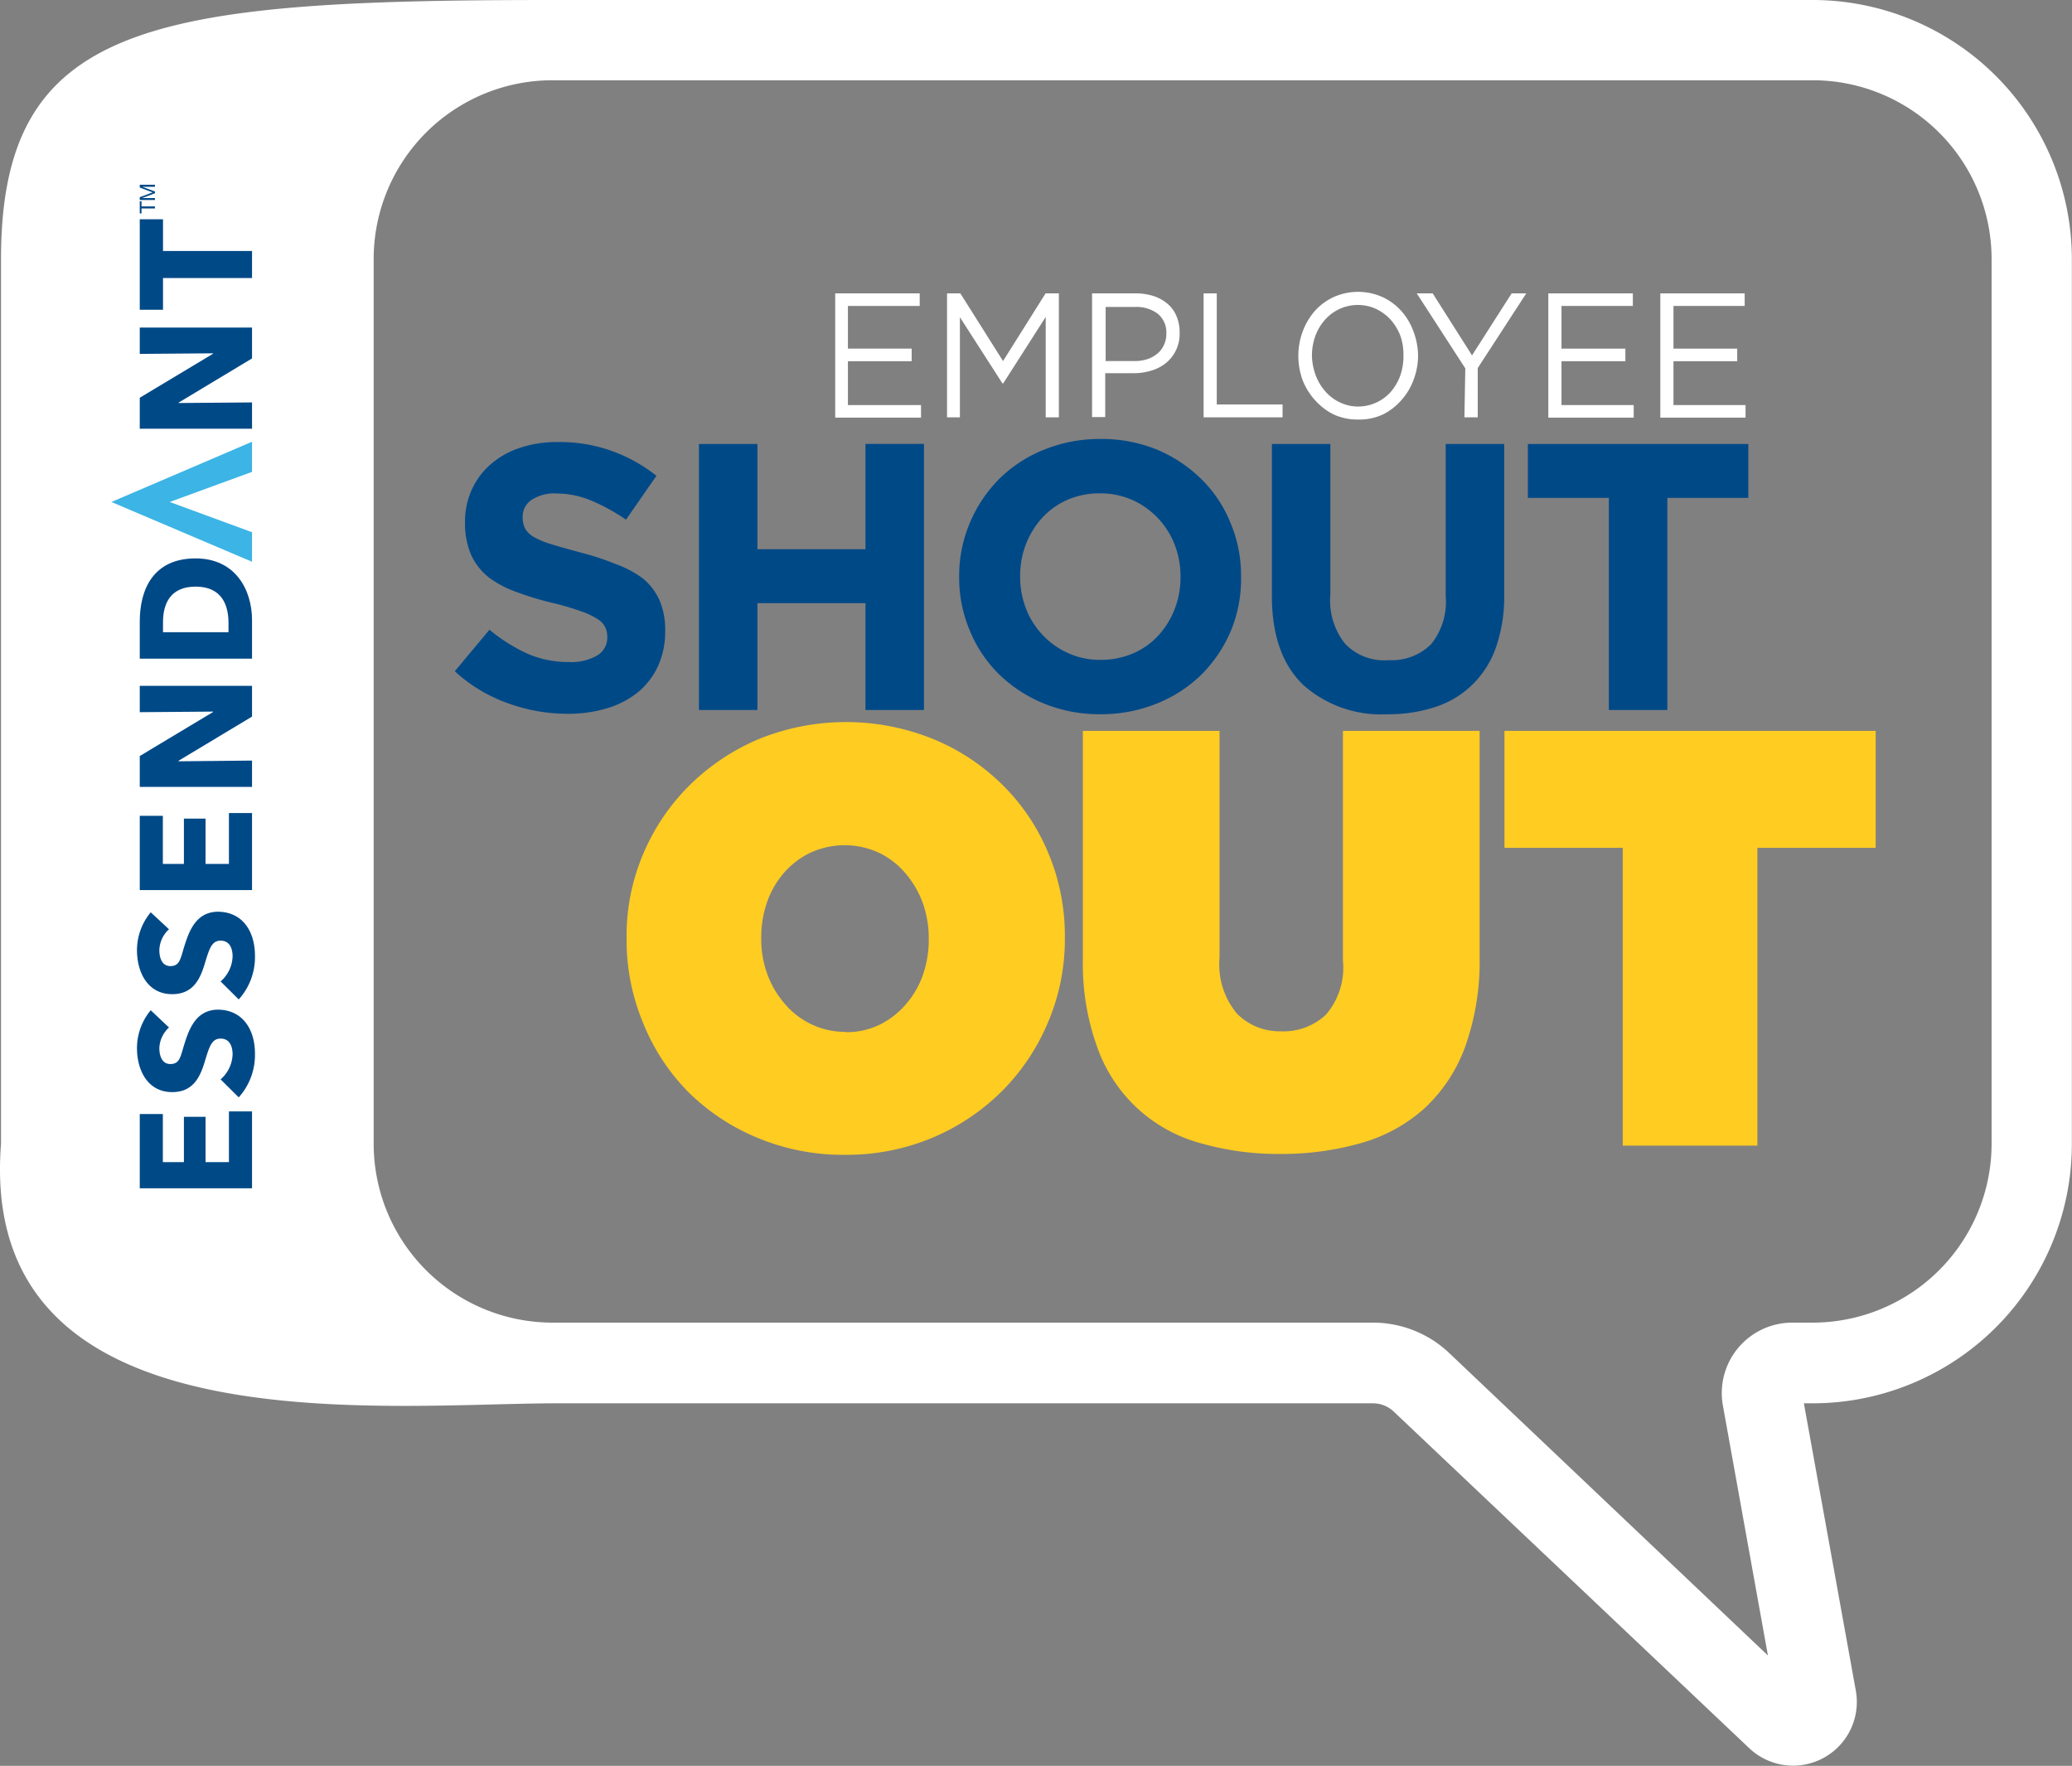
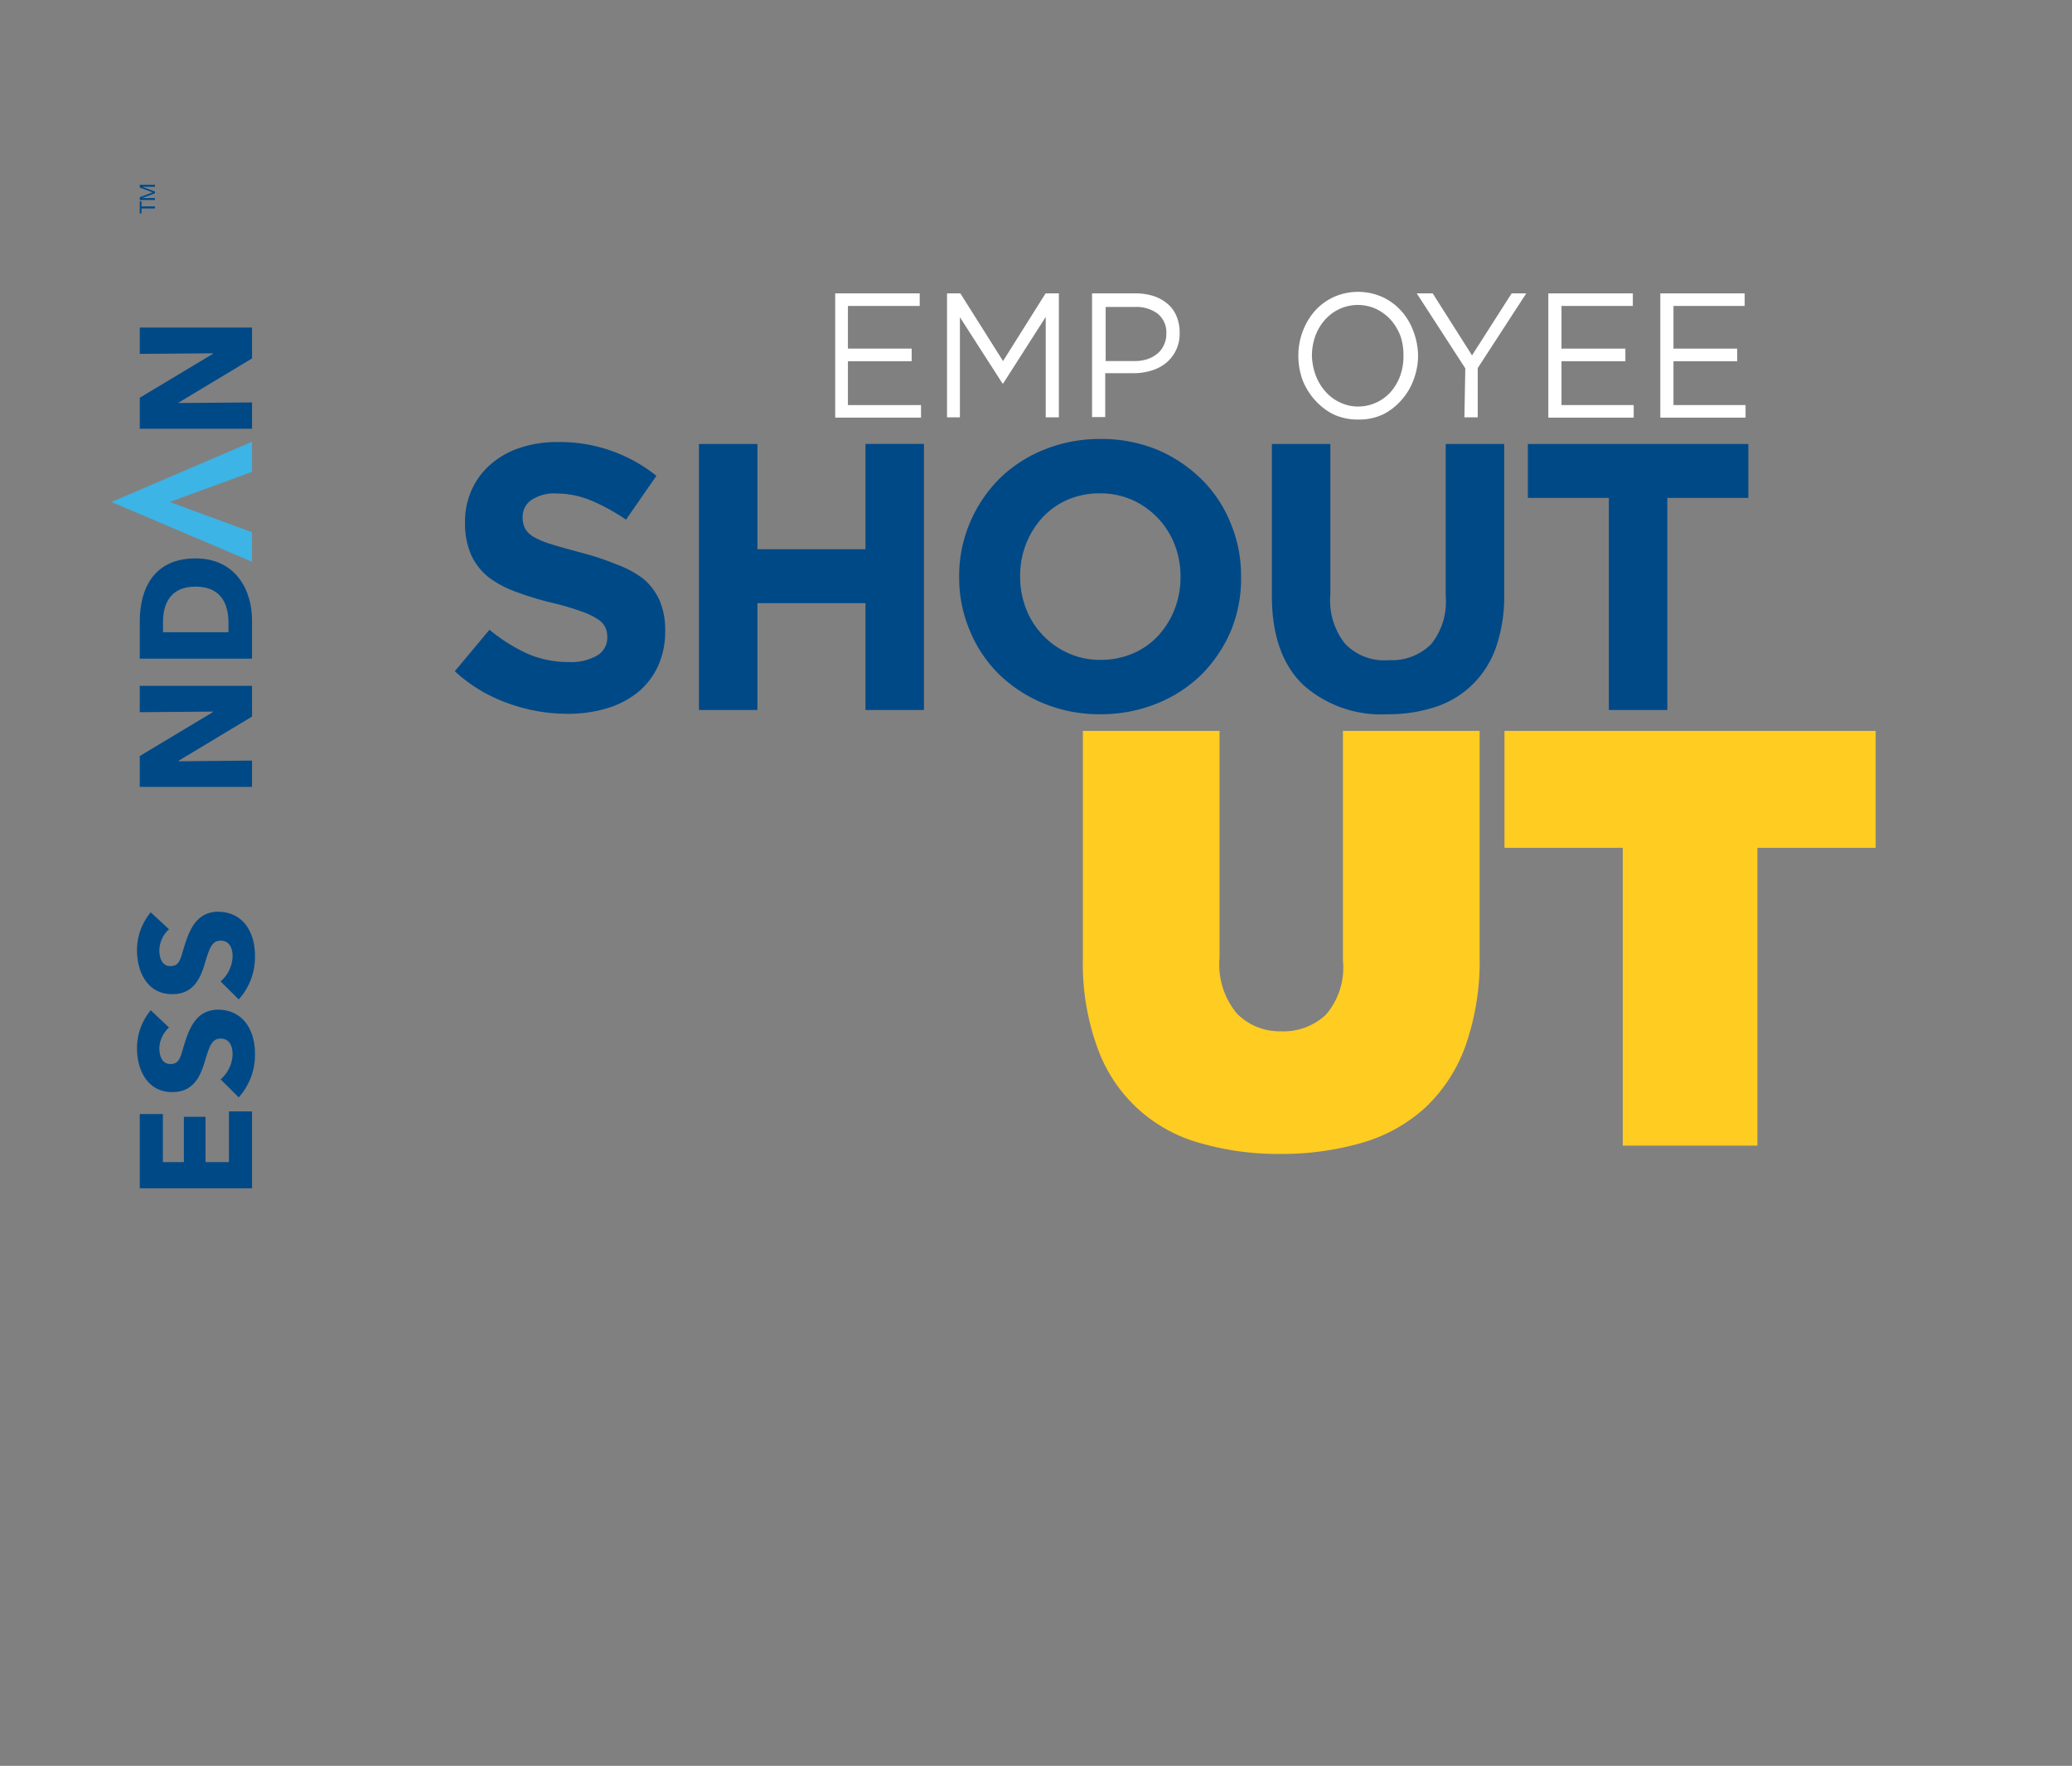
<svg xmlns="http://www.w3.org/2000/svg" width="141.73" height="120.8" viewBox="0 0 141.73 120.8">
  <rect x="0" y="0" width="141.73" height="120.8" fill="#808080" stroke="none" />
  <defs>
    <clipPath id="clip-path" transform="translate(-2)">
      <rect y="3.03" width="28.86" height="87.89" style="fill:none" />
    </clipPath>
  </defs>
  <g id="Layer_2" data-name="Layer 2">
    <g id="Layer_1-2" data-name="Layer 1">
      <path d="M47,45.59a5.09,5.09,0,0,1-1.37,1.77,6.16,6.16,0,0,1-2.1,1.09,9.13,9.13,0,0,1-2.7.38,11.93,11.93,0,0,1-4.08-.72,10.58,10.58,0,0,1-3.64-2.19l2.37-2.84a11.66,11.66,0,0,0,2.56,1.62,7,7,0,0,0,2.87.59,3.55,3.55,0,0,0,1.94-.45,1.42,1.42,0,0,0,.69-1.26v0a1.52,1.52,0,0,0-.15-.69,1.39,1.39,0,0,0-.55-.56,5,5,0,0,0-1.12-.52,17.78,17.78,0,0,0-1.86-.55,20.78,20.78,0,0,1-2.5-.75,7.2,7.2,0,0,1-1.91-1,4.19,4.19,0,0,1-1.21-1.52,5.39,5.39,0,0,1-.43-2.26v0a5.23,5.23,0,0,1,.47-2.25,5,5,0,0,1,1.3-1.73,5.78,5.78,0,0,1,2-1.12,8,8,0,0,1,2.57-.39,10.55,10.55,0,0,1,6.75,2.31l-2.08,3a13.24,13.24,0,0,0-2.39-1.31,6.12,6.12,0,0,0-2.34-.48,2.84,2.84,0,0,0-1.75.45,1.38,1.38,0,0,0-.59,1.13v.05a1.68,1.68,0,0,0,.17.77,1.61,1.61,0,0,0,.62.59,5.87,5.87,0,0,0,1.21.49c.51.16,1.16.34,1.94.55a18.68,18.68,0,0,1,2.46.81A7.06,7.06,0,0,1,46,39.59a4.16,4.16,0,0,1,1.12,1.49,5.12,5.12,0,0,1,.38,2.06v0A5.71,5.71,0,0,1,47,45.59Z" transform="translate(-2)" style="fill:#004987" />
      <path d="M61.2,48.57V41.26H53.81v7.31h-4V30.37h4v7.2H61.2v-7.2h4v18.2Z" transform="translate(-2)" style="fill:#004987" />
      <path d="M86.21,43.12a9.45,9.45,0,0,1-2,3,9.25,9.25,0,0,1-3.06,2,10.13,10.13,0,0,1-3.89.74,10,10,0,0,1-3.87-.74,9.6,9.6,0,0,1-3.06-2,8.94,8.94,0,0,1-2-3,9.25,9.25,0,0,1-.72-3.65v-.05a9.26,9.26,0,0,1,.73-3.65,9.45,9.45,0,0,1,2-3,9.25,9.25,0,0,1,3.06-2,10.13,10.13,0,0,1,3.89-.74,10,10,0,0,1,3.88.74,9.67,9.67,0,0,1,3,2,8.79,8.79,0,0,1,2,3,9.25,9.25,0,0,1,.72,3.65v0A9.26,9.26,0,0,1,86.21,43.12Zm-3.46-3.65a6,6,0,0,0-.4-2.21,5.53,5.53,0,0,0-2.9-3.06,5.39,5.39,0,0,0-2.21-.45,5.46,5.46,0,0,0-2.22.44,5.18,5.18,0,0,0-1.72,1.22,5.8,5.8,0,0,0-1.12,1.81,6,6,0,0,0-.4,2.2v0a6,6,0,0,0,.4,2.21,5.47,5.47,0,0,0,1.15,1.82,5.39,5.39,0,0,0,1.74,1.23,5.22,5.22,0,0,0,2.22.46,5.52,5.52,0,0,0,2.21-.44,5.12,5.12,0,0,0,1.73-1.22,5.8,5.8,0,0,0,1.12-1.81,6,6,0,0,0,.4-2.2Z" transform="translate(-2)" style="fill:#004987" />
      <path d="M104.34,44.25a6.61,6.61,0,0,1-1.6,2.56,6.47,6.47,0,0,1-2.52,1.54,10.11,10.11,0,0,1-3.3.51,8,8,0,0,1-5.77-2Q89,44.8,89,40.77V30.37h4v10.3a4.76,4.76,0,0,0,1,3.36A3.69,3.69,0,0,0,97,45.16a3.81,3.81,0,0,0,2.89-1.09,4.6,4.6,0,0,0,1-3.27V30.37h4V40.64A10.57,10.57,0,0,1,104.34,44.25Z" transform="translate(-2)" style="fill:#004987" />
      <path d="M116.05,34.06V48.57h-4V34.06h-5.54V30.37h15.08v3.69Z" transform="translate(-2)" style="fill:#004987" />
-       <path d="M59.78,79a15.18,15.18,0,0,1-5.91-1.14,14.63,14.63,0,0,1-4.75-3.12A14.17,14.17,0,0,1,46,70a14.68,14.68,0,0,1-1.14-5.78v-.08A14.3,14.3,0,0,1,46,58.41a14.57,14.57,0,0,1,3.18-4.7,15.07,15.07,0,0,1,4.77-3.17,15.88,15.88,0,0,1,11.84,0,14.63,14.63,0,0,1,4.75,3.12,14.17,14.17,0,0,1,3.16,4.68,14.63,14.63,0,0,1,1.14,5.77v.08A14.52,14.52,0,0,1,73.66,70a14.68,14.68,0,0,1-3.18,4.7,14.88,14.88,0,0,1-4.77,3.16A15.15,15.15,0,0,1,59.78,79Zm.08-8.39a5.2,5.2,0,0,0,2.35-.53A5.68,5.68,0,0,0,64,68.66a6.09,6.09,0,0,0,1.14-2,7.36,7.36,0,0,0,.39-2.4v-.08a7.26,7.26,0,0,0-.41-2.41,6.6,6.6,0,0,0-1.16-2,5.47,5.47,0,0,0-1.81-1.42,5.59,5.59,0,0,0-4.75,0,5.61,5.61,0,0,0-1.8,1.39,6.14,6.14,0,0,0-1.14,2,7.35,7.35,0,0,0-.39,2.39v.08a6.94,6.94,0,0,0,.41,2.41,6.35,6.35,0,0,0,1.16,2,5.43,5.43,0,0,0,1.8,1.42A5.36,5.36,0,0,0,59.86,70.59Z" transform="translate(-2)" style="fill:#fc2" />
      <path d="M89.62,78.94a19.2,19.2,0,0,1-5.55-.75,10.34,10.34,0,0,1-7-6.51,16.7,16.7,0,0,1-1-6V50h9.35V65.52a5.23,5.23,0,0,0,1.2,3.83,4.11,4.11,0,0,0,3,1.2,4.23,4.23,0,0,0,3.06-1.12,4.91,4.91,0,0,0,1.18-3.71V50h9.35V65.44a17.42,17.42,0,0,1-1,6.2,10.82,10.82,0,0,1-2.77,4.18,10.94,10.94,0,0,1-4.32,2.37A19.71,19.71,0,0,1,89.62,78.94Z" transform="translate(-2)" style="fill:#fc2" />
      <path d="M113,58h-8.09V50H130.3v8h-8.09V78.37H113Z" transform="translate(-2)" style="fill:#fc2" />
      <path d="M59.13,20.07h5.78v.86H60v2.92h4.36v.86H60v3H65v.86H59.13Z" transform="translate(-2)" style="fill:#fff" />
      <path d="M66.78,20.07h.91l2.92,4.63,2.91-4.63h.91v8.48h-.9V21.68l-2.91,4.55h-.05L67.66,21.7v6.85h-.88Z" transform="translate(-2)" style="fill:#fff" />
      <path d="M76.7,20.07h3a4,4,0,0,1,1.23.19,2.77,2.77,0,0,1,.94.53,2.18,2.18,0,0,1,.61.85,2.83,2.83,0,0,1,.21,1.12v0a2.57,2.57,0,0,1-.93,2.07,2.89,2.89,0,0,1-1,.52,4,4,0,0,1-1.21.18H77.6v3h-.9Zm2.88,4.63a2.84,2.84,0,0,0,.9-.13,2.08,2.08,0,0,0,.7-.39,1.61,1.61,0,0,0,.44-.59,1.7,1.7,0,0,0,.16-.76v0a1.65,1.65,0,0,0-.59-1.37A2.42,2.42,0,0,0,79.63,21h-2V24.7Z" transform="translate(-2)" style="fill:#fff" />
-       <path d="M84.33,20.07h.9v7.6h4.5v.88h-5.4Z" transform="translate(-2)" style="fill:#fff" />
      <path d="M94.88,28.7a3.92,3.92,0,0,1-1.66-.35,4.24,4.24,0,0,1-1.29-1A4.37,4.37,0,0,1,91.1,26a4.87,4.87,0,0,1-.29-1.66v0a4.7,4.7,0,0,1,.3-1.67,4.56,4.56,0,0,1,.83-1.4,3.93,3.93,0,0,1,1.29-.95,4.08,4.08,0,0,1,3.33,0,3.93,3.93,0,0,1,1.29.95,4.32,4.32,0,0,1,.83,1.39A4.93,4.93,0,0,1,99,24.29s0,0,0,0a4.7,4.7,0,0,1-.3,1.67,4.26,4.26,0,0,1-.83,1.4,4.11,4.11,0,0,1-1.29,1A3.85,3.85,0,0,1,94.88,28.7Zm0-.89a3,3,0,0,0,2.25-1,3.61,3.61,0,0,0,.65-1.11A4,4,0,0,0,98,24.34v0A4,4,0,0,0,97.8,23a3.63,3.63,0,0,0-.66-1.11,3.25,3.25,0,0,0-1-.75,3,3,0,0,0-2.52,0,3,3,0,0,0-1,.75,3.45,3.45,0,0,0-.65,1.1,4,4,0,0,0-.23,1.36v0A4.1,4.1,0,0,0,92,25.68a3.47,3.47,0,0,0,.66,1.1,3,3,0,0,0,1,.75A2.8,2.8,0,0,0,94.9,27.81Z" transform="translate(-2)" style="fill:#fff" />
      <path d="M102.23,25.2l-3.32-5.13H100l2.69,4.24,2.71-4.24h1l-3.32,5.11v3.37h-.91Z" transform="translate(-2)" style="fill:#fff" />
      <path d="M107.91,20.07h5.78v.86h-4.88v2.92h4.37v.86h-4.37v3h4.94v.86h-5.84Z" transform="translate(-2)" style="fill:#fff" />
      <path d="M115.57,20.07h5.77v.86h-4.87v2.92h4.36v.86h-4.36v3h4.93v.86h-5.83Z" transform="translate(-2)" style="fill:#fff" />
-       <path d="M39.78,0C12.15,0,2.07,1.59,2.07,17.71V78.25C.44,99,27.56,96.06,39.79,96H95.9a2.07,2.07,0,0,1,1.45.58l24.29,23a4.36,4.36,0,0,0,7.3-3.94L125.39,96H126a17.74,17.74,0,0,0,17.72-17.72V17.71A17.74,17.74,0,0,0,126,0ZM27.56,17.71A12.23,12.23,0,0,1,39.78,5.49H126a12.24,12.24,0,0,1,12.23,12.22V78.25A12.25,12.25,0,0,1,126,90.48H124.6a4.82,4.82,0,0,0-4.75,5.67l3.08,17.1-21.8-20.69a7.58,7.58,0,0,0-5.23-2.08H39.78A12.24,12.24,0,0,1,27.56,78.25Z" transform="translate(-2)" style="fill:#fff" />
      <g id="Essendant_Logo_Main">
        <g style="clip-path:url(#clip-path)">
          <polygon points="17.24 81.29 9.56 81.29 9.56 76.21 11.14 76.21 11.14 79.5 12.58 79.5 12.58 76.4 14.06 76.4 14.06 79.5 15.66 79.5 15.66 76.03 17.24 76.03 17.24 81.29" style="fill:#004987" />
-           <polygon points="17.24 60.89 9.56 60.89 9.56 55.81 11.14 55.81 11.14 59.1 12.58 59.1 12.58 56 14.06 56 14.06 59.1 15.66 59.1 15.66 55.62 17.24 55.62 17.24 60.89" style="fill:#004987" />
          <g style="clip-path:url(#clip-path)">
            <path d="M13.56,70.29a2,2,0,0,0-.66,1.41c0,.49.16,1.1.77,1.09s.67-.48.9-1.23c.33-1.07.78-2.46,2.31-2.49,1.76,0,2.56,1.41,2.56,3a4.34,4.34,0,0,1-1.11,3l-1.24-1.23a2.37,2.37,0,0,0,.82-1.71c0-.58-.22-1.09-.84-1.08s-.77.62-1.09,1.66-.82,2-2.2,2c-1.71,0-2.41-1.54-2.41-3a4.06,4.06,0,0,1,.94-2.6Z" transform="translate(-2)" style="fill:#004987" />
            <path d="M13.56,63.57A2,2,0,0,0,12.9,65c0,.49.16,1.1.77,1.09s.67-.48.9-1.23c.33-1.07.78-2.46,2.31-2.49,1.76,0,2.56,1.41,2.56,3a4.32,4.32,0,0,1-1.11,3l-1.24-1.23a2.37,2.37,0,0,0,.82-1.71c0-.58-.22-1.09-.84-1.08s-.77.62-1.09,1.66-.82,2-2.2,2c-1.71,0-2.41-1.54-2.41-3a4.06,4.06,0,0,1,.94-2.6Z" transform="translate(-2)" style="fill:#004987" />
            <polygon points="17.24 49.02 12.22 52.04 12.22 52.08 17.24 52.03 17.24 53.83 9.56 53.83 9.56 51.72 14.57 48.71 14.57 48.68 9.56 48.72 9.56 46.92 17.24 46.92 17.24 49.02" style="fill:#004987" />
            <polygon points="17.24 24.52 12.22 27.54 12.22 27.57 17.24 27.53 17.24 29.33 9.56 29.33 9.56 27.21 14.57 24.2 14.57 24.17 9.56 24.21 9.56 22.41 17.24 22.41 17.24 24.52" style="fill:#004987" />
            <path d="M19.24,42.43v2.63H11.56V42.52c0-2.18.91-4.32,3.82-4.32,2.7,0,3.86,2.12,3.86,4.23m-6.09.13v.69h4.48v-.64c0-1.33-.54-2.48-2.25-2.48s-2.23,1.15-2.23,2.43" transform="translate(-2)" style="fill:#004987" />
-             <polygon points="11.15 17.17 17.24 17.17 17.24 19.02 11.15 19.02 11.15 21.19 9.56 21.19 9.56 15 11.15 15 11.15 17.17" style="fill:#004987" />
            <polygon points="9.68 14.26 9.68 14.6 9.56 14.6 9.56 13.77 9.68 13.77 9.68 14.12 10.6 14.12 10.6 14.26 9.68 14.26" style="fill:#004987" />
            <polygon points="9.56 13.68 9.56 13.49 10.44 13.16 9.56 12.83 9.56 12.64 10.6 12.64 10.6 12.78 9.74 12.78 9.74 12.78 10.6 13.1 10.6 13.22 9.74 13.54 9.74 13.55 10.6 13.55 10.6 13.68 9.56 13.68" style="fill:#004987" />
            <polygon points="17.24 32.28 17.24 30.22 7.62 34.34 17.24 38.43 17.24 36.41 17.24 36.41 11.61 34.34 17.24 32.28 17.24 32.28" style="fill:#3cb4e5" />
          </g>
        </g>
      </g>
    </g>
  </g>
</svg>